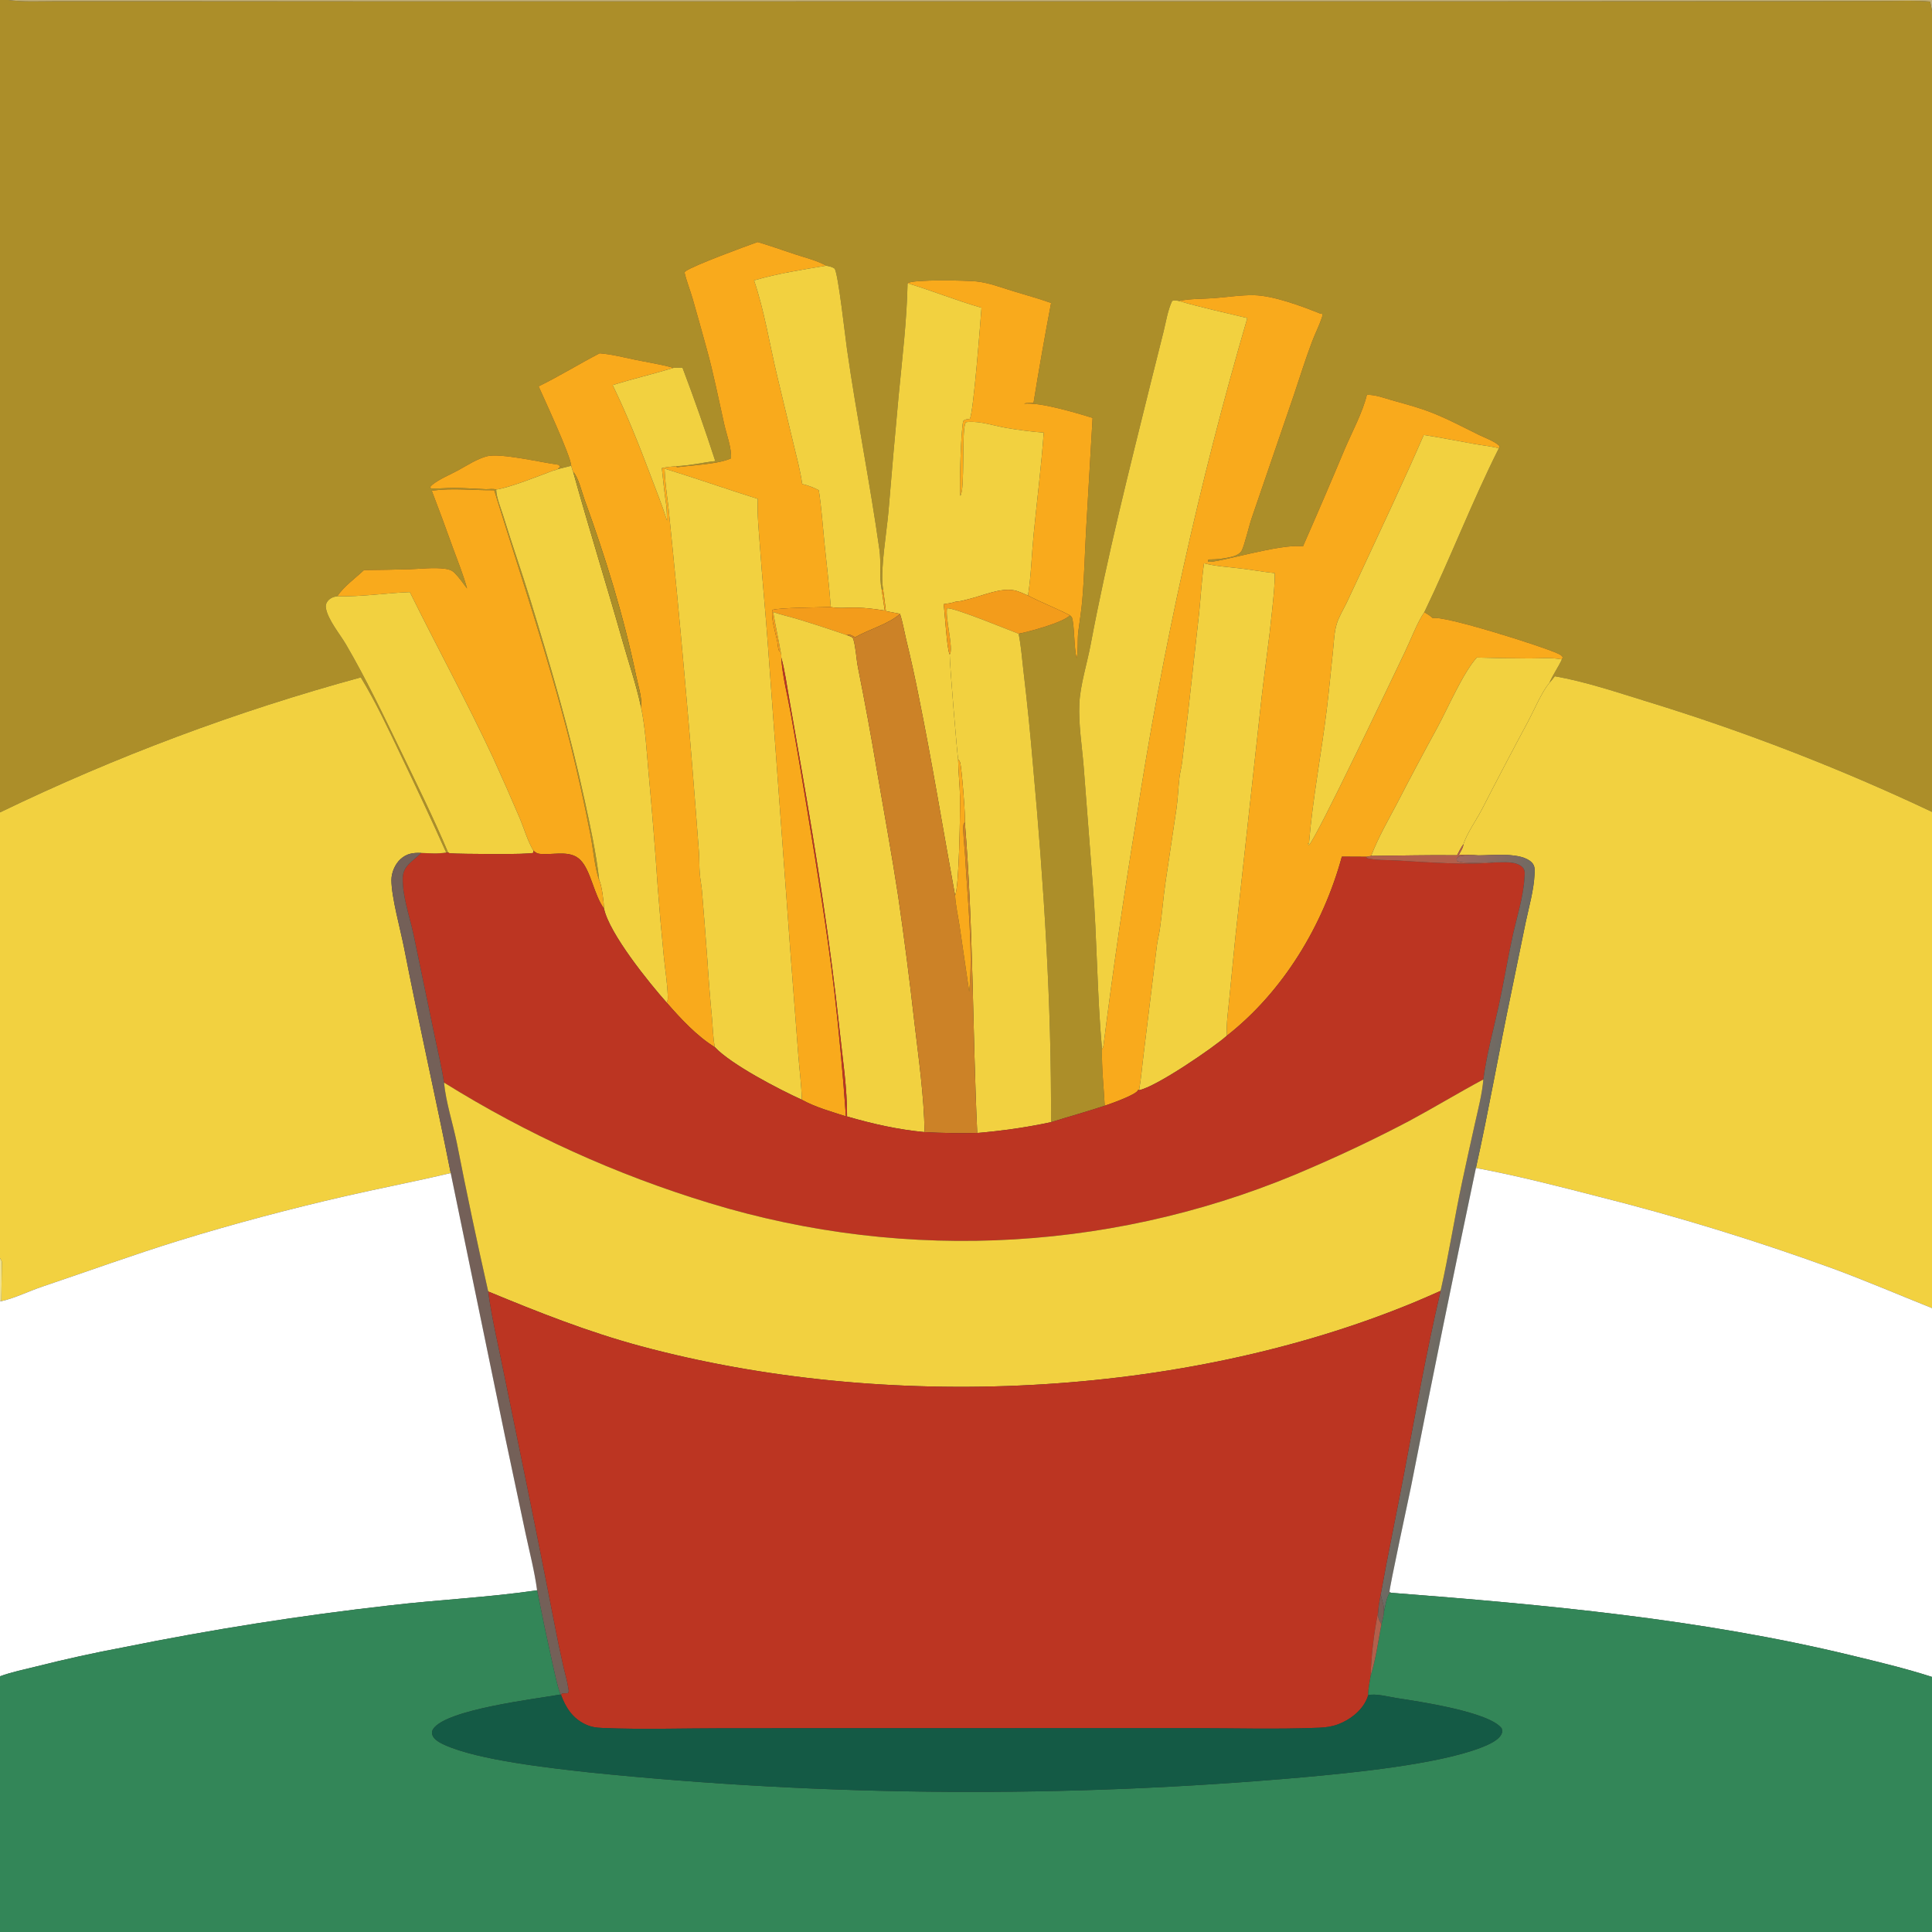
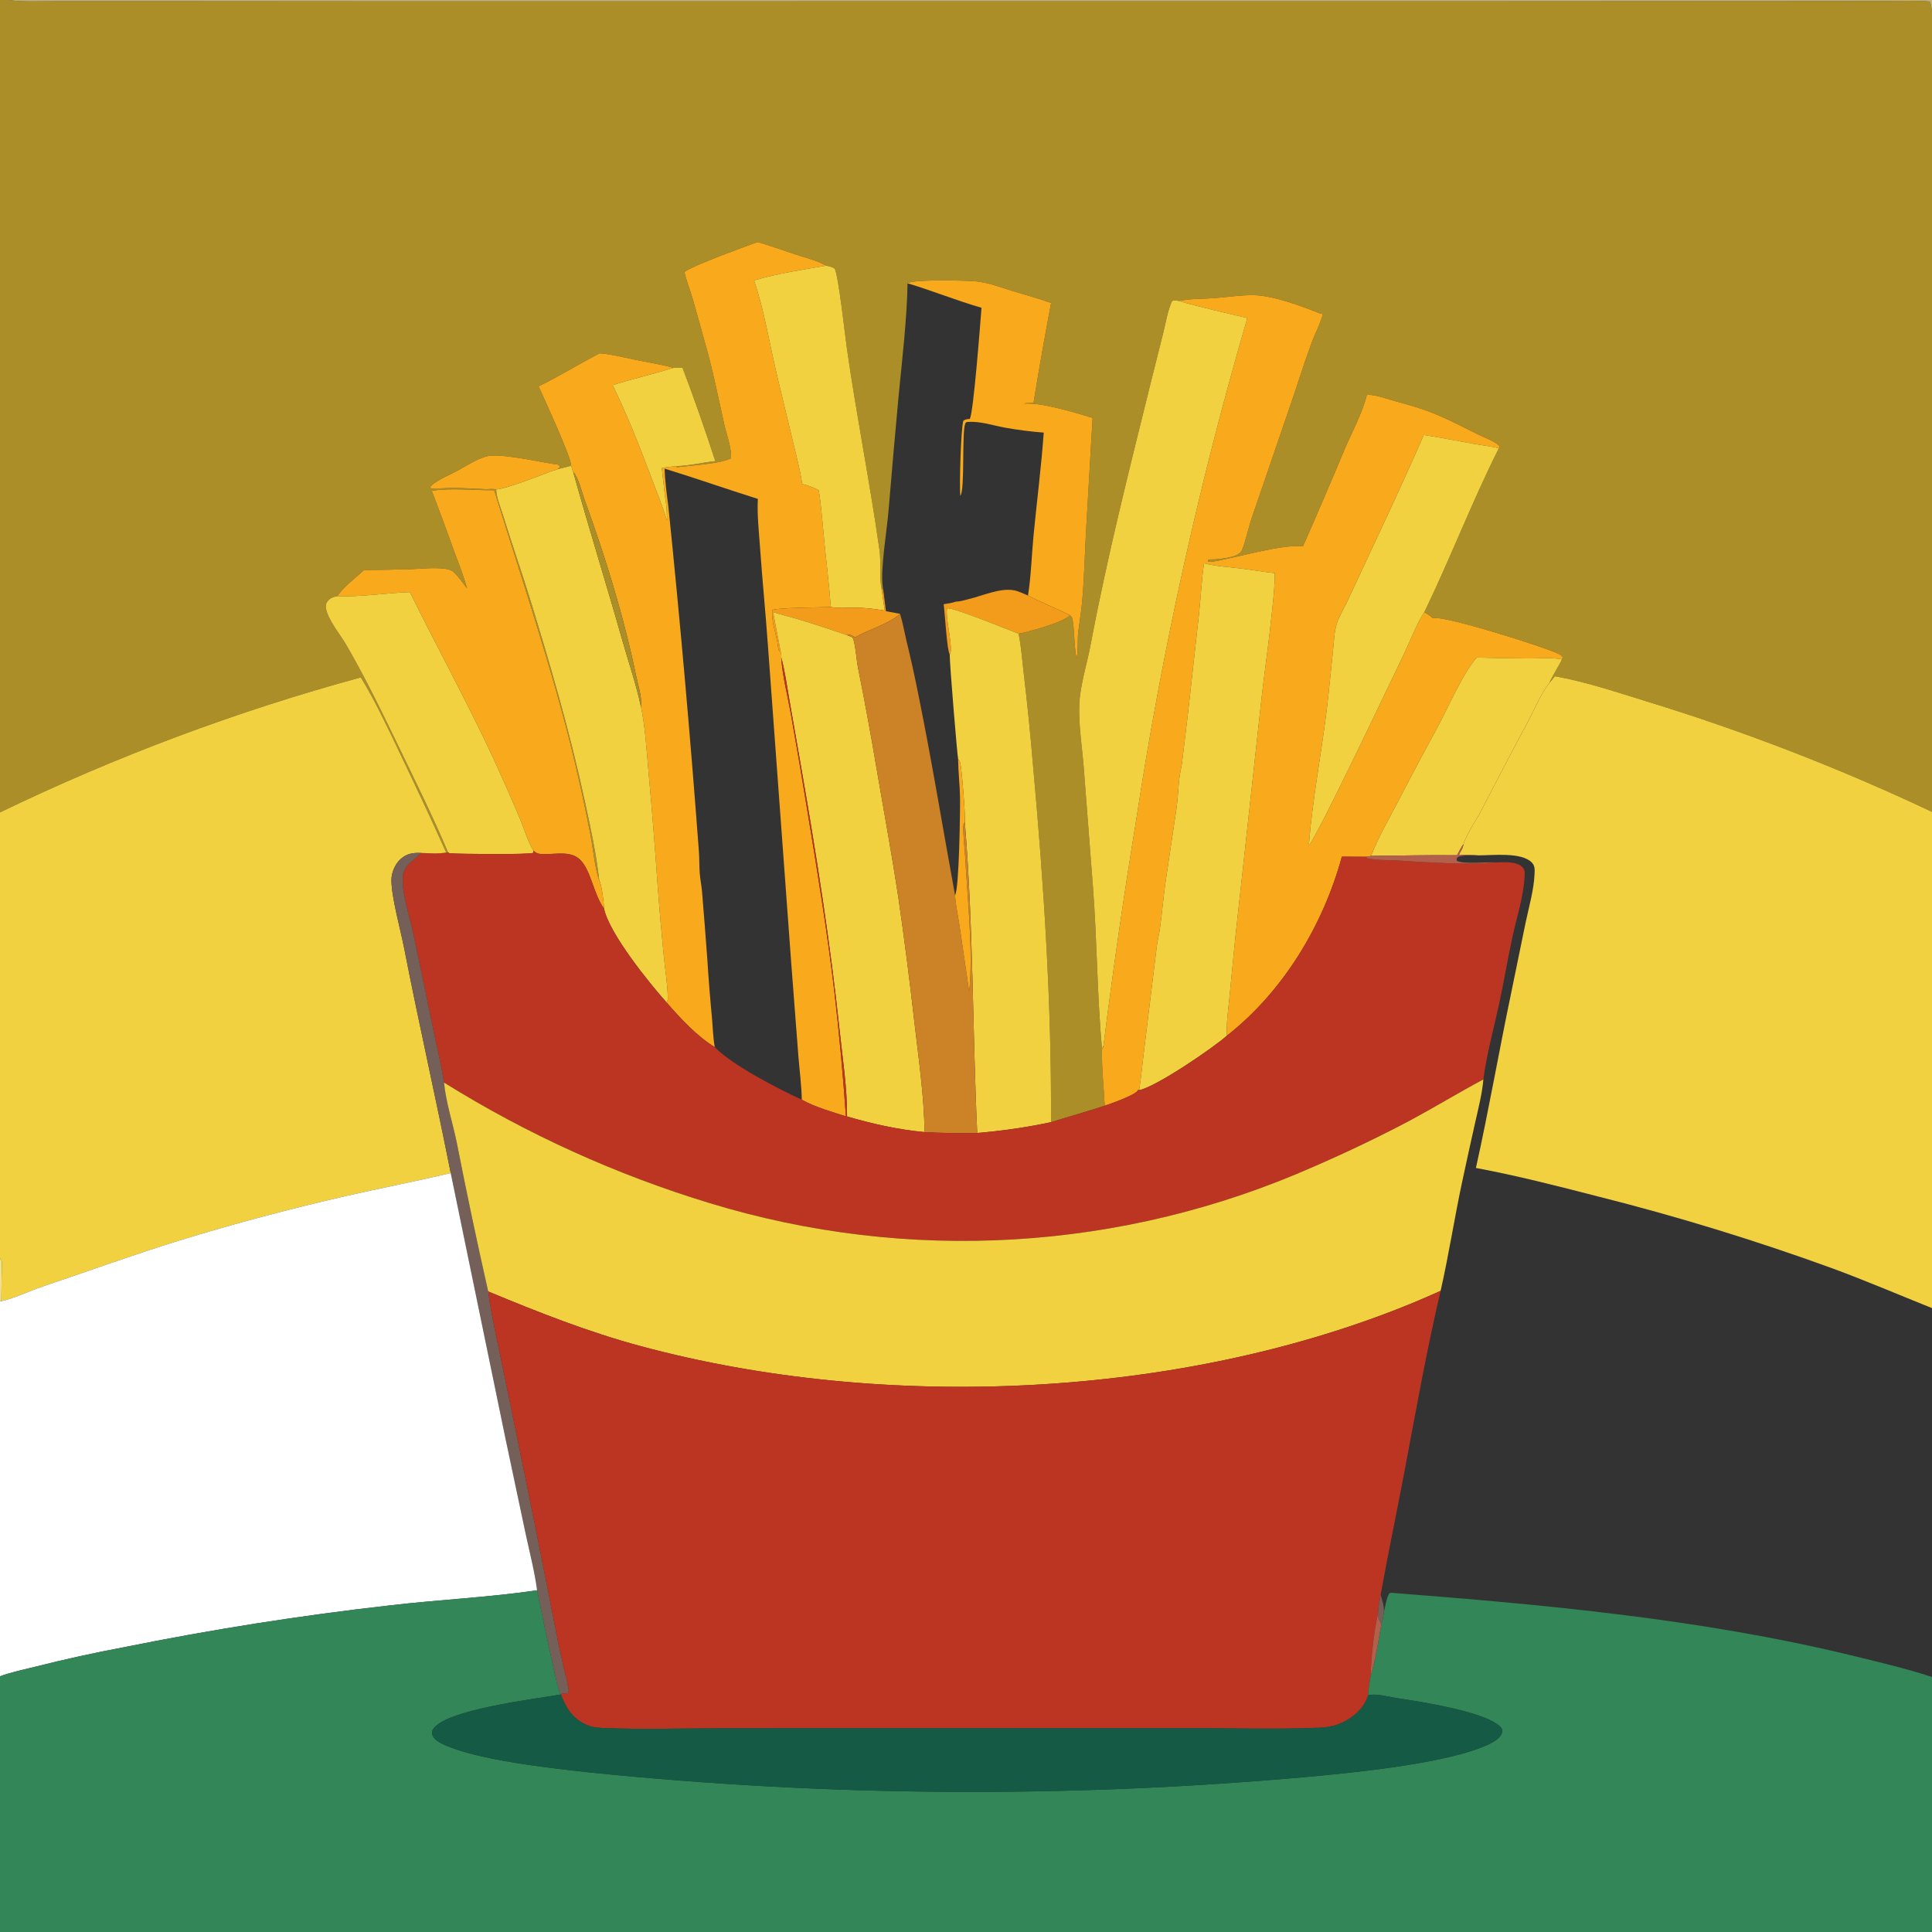
<svg xmlns="http://www.w3.org/2000/svg" width="1024" height="1024">
  <rect width="100%" height="100%" fill="#333333" stroke="none" />
  <path fill="#AC8E29" d="M0 0L4.48 0C12.119 1.077 20.281 0.634 27.998 0.639L66.892 0.614L203.105 0.708L782.183 0.679L951.28 0.586L999.943 0.501C1007.54 0.521 1015.44 0.115 1023 0.826C1023.46 2.49 1023.61 4.135 1024 5.79L1024 430.307C975.181 407.243 924.767 387.718 873.149 371.881C857.368 367.014 840.24 361.24 824.096 358.425C823.187 359.664 822.25 360.798 821.211 361.93C823.043 357.692 825.841 353.716 827.869 349.523C828.054 349.219 828.17 348.648 828.277 348.301C827.638 347.253 826.674 346.871 825.6 346.359C818.022 342.747 764.568 325.82 759.41 327.644C758.059 326.351 756.508 325.443 754.926 324.459C768.78 295.824 780.134 265.995 794.429 237.574C794.798 237.047 794.603 237.413 794.737 236.368C794.56 236.203 794.388 236.033 794.206 235.873C791.761 233.728 786.805 231.941 783.807 230.469C775.416 226.349 766.926 221.801 758.195 218.443C751.376 215.821 744.172 213.959 737.147 211.951C733.164 210.813 728.627 209.101 724.467 209.281C722.227 218.53 716.658 228.884 712.829 237.803C705.569 255.141 698.154 272.415 690.586 289.621C679.119 287.743 644.311 298.823 640.32 297.701L640.259 296.862C641.195 296.439 640.741 296.527 641.737 296.524C644.988 296.518 648.385 296.087 651.566 295.423C653.799 294.957 656.994 294.036 658.152 291.826C659.608 289.048 662.063 278.53 663.458 274.521L685.764 209.417C688.934 199.941 691.932 190.314 695.466 180.97C697.067 176.736 699.188 172.696 700.606 168.389C700.89 167.525 700.989 167.221 700.782 166.358L699.775 166.212C690.191 162.332 674.982 156.668 664.721 156.453C657.595 156.304 650.279 157.531 643.154 158.038C637.175 158.464 630.688 158.25 624.864 159.519C623.471 159.273 622.647 158.98 621.274 159.475C618.919 164.374 617.998 170.593 616.673 175.904L610.025 202.419C598.592 248.593 586.854 294.923 578.056 341.686C576.207 351.511 572.549 363.09 572.076 372.818C571.547 383.682 573.508 395.566 574.375 406.431L579.217 469.117C581.486 498.072 581.449 527.235 584.089 556.132C583.847 565.983 585.01 576.195 585.538 586.055C576.082 589.177 566.545 591.832 557.051 594.781C557.392 531.956 553.26 468.621 547.557 406.093C546.157 389.289 544.462 372.51 542.471 355.766C541.675 349.186 541.233 342.36 539.885 335.885C545.247 334.899 563.571 329.949 567.077 326.14C567.382 326.345 568.051 326.997 568.161 327.333C569.578 331.674 569.137 343.055 570.655 348.937C571.58 344.406 570.956 339.295 571.535 334.629C572.189 329.359 573.097 324.111 573.569 318.82C574.696 306.173 574.945 293.347 575.671 280.66L579.095 221.491C570.503 218.862 551.22 213.028 542.763 213.971C543.97 213.428 546.425 213.627 547.785 213.559C550.649 195.856 553.756 178.193 557.105 160.576C550.632 158.266 543.916 156.435 537.342 154.427C530.852 152.444 524.26 149.862 517.483 149.15C512.508 148.628 483.718 147.936 481.029 150.143C480.638 169.79 478.206 189.887 476.32 209.459C474.396 230.154 472.576 250.859 470.862 271.573C469.963 281.644 466.634 301.769 467.838 310.752C467.916 311.332 467.989 311.909 468.077 312.487L467.335 312.646C465.871 305.651 467.129 298.466 466.123 291.351C461.1 255.822 454.006 220.547 448.921 185.004C447.889 177.788 444.394 145.842 442.404 142.387C441.019 141.394 439.554 141.173 437.925 140.822C432.966 138.042 426.774 136.55 421.383 134.779C414.798 132.616 408.206 130.235 401.561 128.272C394.729 130.708 368.128 140.484 363.569 143.614L362.792 144.305C363.885 149.109 365.764 153.696 367.142 158.417C369.678 167.111 372.041 175.868 374.474 184.591C378.192 197.916 380.828 211.478 383.874 224.963C385.064 230.232 387.827 237.573 387.459 242.897C381.369 245.965 366.143 246.631 358.743 247.657L358.551 247.056C365.3 246.857 372.364 245.146 379.115 244.382C373.72 227.748 367.926 211.245 361.739 194.889C360.171 194.819 358.537 194.944 356.964 194.982C350.543 193.171 343.797 192.127 337.252 190.799C330.845 189.498 324.352 187.753 317.82 187.258C306.952 192.877 296.444 199.412 285.47 204.779C288.539 211.646 302.427 241.523 302.759 246.852L295.678 248.644C295.765 248.519 295.842 248.387 295.938 248.269C296.456 247.626 296.984 247.507 297.626 247.065C297.681 247.027 297.701 246.955 297.739 246.901L296.838 247.324L296.076 246.336C287.43 245.227 265.247 239.971 258.096 241.828C252.822 243.198 247.7 246.603 242.935 249.211C238.659 251.551 232.65 253.968 228.95 257.075C228.389 257.547 228.316 257.713 227.952 258.244L228.353 258.801L229.076 258.911C232.974 259.016 236.833 258.604 240.733 258.618C246.304 258.638 251.86 259.069 257.425 259.279C259.129 259.343 261.433 258.876 262.976 259.462C263.115 263.939 265.507 269.429 266.851 273.806C271.319 288.357 276.379 302.716 280.857 317.26C291.755 352.658 302.035 387.965 309.874 424.177C312.905 438.178 316.045 452.416 317.619 466.668C315.252 460.177 314.333 449.437 312.935 442.328C309.787 426.102 306.212 409.961 302.213 393.923C290.758 348.684 275.7 304.386 261.94 259.819C250.66 259.939 240.156 258.541 228.829 260.061C232.651 270.029 236.359 280.041 239.95 290.094C242.584 297.297 245.524 304.523 247.555 311.918C245.472 309.184 243.391 306.08 240.947 303.667C239.432 302.171 237.91 301.737 235.826 301.457C229.941 300.667 223.271 301.496 217.307 301.7C209.181 301.926 201.053 302.074 192.924 302.145C188.539 306.298 182.016 310.998 178.809 316.005C176.792 316.254 174.884 317.017 173.608 318.68C172.808 319.722 172.505 320.982 172.73 322.276C173.819 328.562 180.15 336.043 183.376 341.567C193.983 359.731 203.103 378.803 212.267 397.721C220.963 415.673 229.734 433.476 237.518 451.854L236.503 451.873C228.701 434.387 220.543 417.15 212.282 399.881C205.683 386.086 199.207 372.09 191.236 359.017C125.43 376.957 61.415 400.914 1.13687e-13 430.584L0 0Z" />
  <path fill="#C4B074" d="M4.48 0L1024 0L1024 5.79C1023.61 4.135 1023.46 2.49 1023 0.826C1015.44 0.115 1007.54 0.521 999.943 0.501L951.28 0.586L782.183 0.679L203.105 0.708L66.892 0.614L27.998 0.639C20.281 0.634 12.119 1.077 4.48 0Z" />
  <path fill="#F9AA1C" d="M437.925 140.822C425.338 142.89 411.912 145.017 399.661 148.613C405.149 164.769 407.882 182.409 411.85 199.007L420.611 235.457C422.238 242.36 424.237 249.494 425.163 256.524C428.229 257.255 431.192 258.365 433.983 259.828C435.416 269.077 436.043 278.553 436.981 287.868C438.115 299.135 439.512 310.432 440.328 321.725C435.133 321.959 413.074 322 409.284 323.286C408.85 329.173 410.881 334.572 412.001 340.19C412.364 342.012 412.186 343.586 413.075 345.279L413.747 345.418C414.023 346.6 414.194 347.18 414.079 348.405C414.63 358.107 417.377 368.469 419.094 378.069C422.214 395.481 425.185 412.919 428.007 430.381C433.19 461.811 438.374 493.487 442.162 525.117C444.74 547.251 446.799 569.443 448.338 591.673C440.739 589.241 431.948 586.774 424.98 582.875C424.813 575.152 423.739 567.221 423.137 559.509L419.333 509.951L406.978 341.587C405.738 324.313 404.013 307.084 402.804 289.792C402.217 281.395 401.239 272.838 401.675 264.423C385.141 259.232 368.786 253.453 352.226 248.37C352.467 254.913 353.332 261.522 354.199 268.009C360.473 329.07 365.887 390.217 370.442 451.43C370.712 455.235 370.586 459.073 370.88 462.876C371.117 465.945 371.772 469.037 372.051 472.134C373.076 484.396 374.035 496.663 374.929 508.935C375.573 519.213 376.39 529.479 377.379 539.729C377.82 544.76 377.912 550.045 378.866 555.002C369.447 549.291 360.553 539.673 353.364 531.402C354.059 530.144 353.986 529.128 353.93 527.738C353.652 520.827 352.524 513.748 351.828 506.855C350.603 494.615 349.529 482.36 348.606 470.093C347.206 449.624 345.566 429.171 343.686 408.74C342.651 397.373 342.089 385.833 339.727 374.647C339.81 374.107 339.858 373.884 339.874 373.291C339.995 368.654 338.112 362.825 337.16 358.239C330.5 326.172 320.862 295.24 309.696 264.497C308.398 260.926 306.452 252.751 303.827 250.213C303.352 249.2 303.094 247.93 302.759 246.852C302.427 241.523 288.539 211.646 285.47 204.779C296.444 199.412 306.952 192.877 317.82 187.258C324.352 187.753 330.845 189.498 337.252 190.799C343.797 192.127 350.543 193.171 356.964 194.982C346.275 198.211 335.393 200.79 324.703 204.086C332.266 219.626 338.599 235.558 344.698 251.722C347.72 259.732 350.938 267.739 353.537 275.895C353.429 273.274 353.467 270.521 353.152 267.923C352.157 261.35 351.513 254.716 350.777 248.109C353.321 247.503 355.953 247.327 358.551 247.056L358.743 247.657C366.143 246.631 381.369 245.965 387.459 242.897C387.827 237.573 385.064 230.232 383.874 224.963C380.828 211.478 378.192 197.916 374.474 184.591C372.041 175.868 369.678 167.111 367.142 158.417C365.764 153.696 363.885 149.109 362.792 144.305L363.569 143.614C368.128 140.484 394.729 130.708 401.561 128.272C408.206 130.235 414.798 132.616 421.383 134.779C426.774 136.55 432.966 138.042 437.925 140.822Z" />
  <path fill="#F2D140" d="M399.661 148.613C411.912 145.017 425.338 142.89 437.925 140.822C439.554 141.173 441.019 141.394 442.404 142.387C444.394 145.842 447.889 177.788 448.921 185.004C454.006 220.547 461.1 255.822 466.123 291.351C467.129 298.466 465.871 305.651 467.335 312.646C467.812 316.312 468.453 319.955 468.93 323.617C463.904 322.791 458.921 322.163 453.823 322.046C449.682 321.952 444.319 322.601 440.328 321.725C439.512 310.432 438.115 299.135 436.981 287.868C436.043 278.553 435.416 269.077 433.983 259.828C431.192 258.365 428.229 257.255 425.163 256.524C424.237 249.494 422.238 242.36 420.611 235.457L411.85 199.007C407.882 182.409 405.149 164.769 399.661 148.613Z" />
  <path fill="#F9AA1C" d="M481.029 150.143C483.718 147.936 512.508 148.628 517.483 149.15C524.26 149.862 530.852 152.444 537.342 154.427C543.916 156.435 550.632 158.266 557.105 160.576C553.756 178.193 550.649 195.856 547.785 213.559C546.425 213.627 543.97 213.428 542.763 213.971C551.22 213.028 570.503 218.862 579.095 221.491L575.671 280.66C574.945 293.347 574.696 306.173 573.569 318.82C573.097 324.111 572.189 329.359 571.535 334.629C570.956 339.295 571.58 344.406 570.655 348.937C569.137 343.055 569.578 331.674 568.161 327.333C568.051 326.997 567.382 326.345 567.077 326.14C559.808 322.336 552.103 319.443 544.86 315.651C546.541 305.077 546.79 294.096 547.834 283.427C549.601 265.389 551.898 247.369 553.202 229.29C546.638 228.798 539.453 227.871 532.981 226.727C526.895 225.65 519.339 223.108 513.181 223.651C512.426 223.718 511.982 223.576 511.639 224.4C509.617 229.262 511.582 259.72 508.977 262.801C508.439 257.417 509.295 227.709 510.548 223.125C511.517 222.155 512.692 222.187 513.982 222.036C515.92 219.783 519.708 169.593 520.217 163.111C506.967 159.326 494.202 154.095 481.029 150.143Z" />
-   <path fill="#F2D140" d="M481.029 150.143C494.202 154.095 506.967 159.326 520.217 163.111C519.708 169.593 515.92 219.783 513.982 222.036C512.692 222.187 511.517 222.155 510.548 223.125C509.295 227.709 508.439 257.417 508.977 262.801C511.582 259.72 509.617 229.262 511.639 224.4C511.982 223.576 512.426 223.718 513.181 223.651C519.339 223.108 526.895 225.65 532.981 226.727C539.453 227.871 546.638 228.798 553.202 229.29C551.898 247.369 549.601 265.389 547.834 283.427C546.79 294.096 546.541 305.077 544.86 315.651C542.525 314.673 539.917 313.329 537.43 312.871C530.001 311.504 520.879 315.755 513.646 317.48C511.517 317.988 508.896 318.89 506.734 318.848C504.605 319.624 502.392 319.882 500.162 320.228C500.804 324.758 501.896 344.676 503.372 346.871C503.247 351.218 507.509 401.865 507.827 402.336C507.881 409.036 508.702 415.709 508.83 422.412C508.964 429.356 508.392 470.993 506.203 474.509C499.758 439.389 494.068 404.171 486.955 369.168C484.931 358.903 482.675 348.687 480.187 338.525C479.163 334.178 478.401 329.583 477.041 325.341L469.566 323.932C469.003 320.126 468.671 316.295 468.077 312.487C467.989 311.909 467.916 311.332 467.838 310.752C466.634 301.769 469.963 281.644 470.862 271.573C472.576 250.859 474.396 230.154 476.32 209.459C478.206 189.887 480.638 169.79 481.029 150.143Z" />
  <path fill="#F9AA1C" d="M624.864 159.519C630.688 158.25 637.175 158.464 643.154 158.038C650.279 157.531 657.595 156.304 664.721 156.453C674.982 156.668 690.191 162.332 699.775 166.212L700.782 166.358C700.989 167.221 700.89 167.525 700.606 168.389C699.188 172.696 697.067 176.736 695.466 180.97C691.932 190.314 688.934 199.941 685.764 209.417L663.458 274.521C662.063 278.53 659.608 289.048 658.152 291.826C656.994 294.036 653.799 294.957 651.566 295.423C648.385 296.087 644.988 296.518 641.737 296.524C640.741 296.527 641.195 296.439 640.259 296.862L640.32 297.701C644.311 298.823 679.119 287.743 690.586 289.621C698.154 272.415 705.569 255.141 712.829 237.803C716.658 228.884 722.227 218.53 724.467 209.281C728.627 209.101 733.164 210.813 737.147 211.951C744.172 213.959 751.376 215.821 758.195 218.443C766.926 221.801 775.416 226.349 783.807 230.469C786.805 231.941 791.761 233.728 794.206 235.873C794.388 236.033 794.56 236.203 794.737 236.368C794.603 237.413 794.798 237.047 794.429 237.574C790.066 236.501 785.305 236.004 780.865 235.198C772.127 233.611 763.395 231.883 754.619 230.528C744.094 254.872 732.65 278.904 721.486 302.964C718.943 308.477 716.368 313.975 713.762 319.458C712.002 323.084 709.679 326.809 708.492 330.655C707.104 335.153 706.998 340.545 706.49 345.237C705.384 355.444 704.467 365.675 703.225 375.866C700.329 399.625 695.713 423.277 693.783 447.133L693.151 446.779L693.707 448.008C698.035 443.877 738.567 358.087 744.592 345.637C747.505 339.618 751.308 329.551 754.926 324.459C756.508 325.443 758.059 326.351 759.41 327.644C764.568 325.82 818.022 342.747 825.6 346.359C826.674 346.871 827.638 347.253 828.277 348.301C828.17 348.648 828.054 349.219 827.869 349.523C822.679 348.363 816.018 349.028 810.66 348.988C801.352 348.955 792.044 348.796 782.739 348.514C775.499 356.472 767.518 375.024 761.938 385.418C754.614 398.795 747.458 412.264 740.47 425.821C735.66 434.931 730.422 444.013 726.733 453.653L724.367 454.11L711.208 454.048C701.335 490.356 680.139 525.508 650.287 548.931C649.88 542.6 650.941 535.847 651.537 529.536L654.74 496.972L668.717 369.342C670.457 354.231 672.686 339.194 674.195 324.056C674.863 317.359 675.745 310.508 675.63 303.769C669.693 303.125 663.805 302.072 657.878 301.338C651.381 300.534 644.479 300.187 638.151 298.553C636.907 307.33 636.441 316.33 635.529 325.161L629.657 378.049L626.497 404.354C626.156 407.014 625.425 409.606 625.113 412.287C624.484 417.694 624.326 423.192 623.551 428.576L617.672 468.101C616.523 476.236 615.895 484.451 614.732 492.582C614.336 495.347 613.583 498.047 613.217 500.818L606.171 558.52C605.343 564.885 604.863 571.529 603.742 577.823L603.304 577.556C603.239 577.7 603.193 577.856 603.108 577.99C601.538 580.465 588.884 584.949 585.538 586.055C585.01 576.195 583.847 565.983 584.089 556.132C584.547 555.412 584.783 554.849 584.89 553.997C589.905 514.151 595.667 474.403 602.172 434.774C615.895 344.832 635.587 255.902 661.119 168.575C649.047 165.645 636.775 163.03 624.864 159.519Z" />
-   <path fill="#F2D140" d="M584.089 556.132C581.449 527.235 581.486 498.072 579.217 469.117L574.375 406.431C573.508 395.566 571.547 383.682 572.076 372.818C572.549 363.09 576.207 351.511 578.056 341.686C586.854 294.923 598.592 248.593 610.025 202.419L616.673 175.904C617.998 170.593 618.919 164.374 621.274 159.475C622.647 158.98 623.471 159.273 624.864 159.519C636.775 163.03 649.047 165.645 661.119 168.575C635.587 255.902 615.895 344.832 602.172 434.774C595.667 474.403 589.905 514.151 584.89 553.997C584.783 554.849 584.547 555.412 584.089 556.132Z" />
+   <path fill="#F2D140" d="M584.089 556.132C581.449 527.235 581.486 498.072 579.217 469.117L574.375 406.431C573.508 395.566 571.547 383.682 572.076 372.818C572.549 363.09 576.207 351.511 578.056 341.686C586.854 294.923 598.592 248.593 610.025 202.419L616.673 175.904C617.998 170.593 618.919 164.374 621.274 159.475C622.647 158.98 623.471 159.273 624.864 159.519C636.775 163.03 649.047 165.645 661.119 168.575C635.587 255.902 615.895 344.832 602.172 434.774C595.667 474.403 589.905 514.151 584.89 553.997Z" />
  <path fill="#F2D140" d="M356.964 194.982C358.537 194.944 360.171 194.819 361.739 194.889C367.926 211.245 373.72 227.748 379.115 244.382C372.364 245.146 365.3 246.857 358.551 247.056C355.953 247.327 353.321 247.503 350.777 248.109C351.513 254.716 352.157 261.35 353.152 267.923C353.467 270.521 353.429 273.274 353.537 275.895C350.938 267.739 347.72 259.732 344.698 251.722C338.599 235.558 332.266 219.626 324.703 204.086C335.393 200.79 346.275 198.211 356.964 194.982Z" />
  <path fill="#F2D140" d="M754.619 230.528C763.395 231.883 772.127 233.611 780.865 235.198C785.305 236.004 790.066 236.501 794.429 237.574C780.134 265.995 768.78 295.824 754.926 324.459C751.308 329.551 747.505 339.618 744.592 345.637C738.567 358.087 698.035 443.877 693.707 448.008L693.151 446.779L693.783 447.133C695.713 423.277 700.329 399.625 703.225 375.866C704.467 365.675 705.384 355.444 706.49 345.237C706.998 340.545 707.104 335.153 708.492 330.655C709.679 326.809 712.002 323.084 713.762 319.458C716.368 313.975 718.943 308.477 721.486 302.964C732.65 278.904 744.094 254.872 754.619 230.528Z" />
  <path fill="#F9AA1C" d="M229.076 258.911L228.353 258.801L227.952 258.244C228.316 257.713 228.389 257.547 228.95 257.075C232.65 253.968 238.659 251.551 242.935 249.211C247.7 246.603 252.822 243.198 258.096 241.828C265.247 239.971 287.43 245.227 296.076 246.336L296.838 247.324L297.739 246.901C297.701 246.955 297.681 247.027 297.626 247.065C296.984 247.507 296.456 247.626 295.938 248.269C295.842 248.387 295.765 248.519 295.678 248.644C294.829 248.978 294.133 249.273 293.223 249.402C285.88 252.163 270.054 258.512 262.976 259.462C261.433 258.876 259.129 259.343 257.425 259.279C251.86 259.069 246.304 258.638 240.733 258.618C236.833 258.604 232.974 259.016 229.076 258.911Z" />
  <path fill="#F2D140" d="M295.678 248.644L302.759 246.852C303.094 247.93 303.352 249.2 303.827 250.213C312.149 280.075 321.418 309.713 329.898 339.547C333.222 351.243 337.188 362.742 339.727 374.647C342.089 385.833 342.651 397.373 343.686 408.74C345.566 429.171 347.206 449.624 348.606 470.093C349.529 482.36 350.603 494.615 351.828 506.855C352.524 513.748 353.652 520.827 353.93 527.738C353.986 529.128 354.059 530.144 353.364 531.402C344.042 520.96 322.884 494.745 320.141 481.572C320.11 478.771 318.954 468.833 317.619 466.668C316.045 452.416 312.905 438.178 309.874 424.177C302.035 387.965 291.755 352.658 280.857 317.26C276.379 302.716 271.319 288.357 266.851 273.806C265.507 269.429 263.115 263.939 262.976 259.462C270.054 258.512 285.88 252.163 293.223 249.402C294.133 249.273 294.829 248.978 295.678 248.644Z" />
-   <path fill="#F2D140" d="M354.199 268.009C353.332 261.522 352.467 254.913 352.226 248.37C368.786 253.453 385.141 259.232 401.675 264.423C401.239 272.838 402.217 281.395 402.804 289.792C404.013 307.084 405.738 324.313 406.978 341.587L419.333 509.951L423.137 559.509C423.739 567.221 424.813 575.152 424.98 582.875C413.012 577.449 387.527 564.239 378.866 555.002C377.912 550.045 377.82 544.76 377.379 539.729C376.39 529.479 375.573 519.213 374.929 508.935C374.035 496.663 373.076 484.396 372.051 472.134C371.772 469.037 371.117 465.945 370.88 462.876C370.586 459.073 370.712 455.235 370.442 451.43C365.887 390.217 360.473 329.07 354.199 268.009Z" />
  <path fill="#AC8E29" d="M303.827 250.213C306.452 252.751 308.398 260.926 309.696 264.497C320.862 295.24 330.5 326.172 337.16 358.239C338.112 362.825 339.995 368.654 339.874 373.291C339.858 373.884 339.81 374.107 339.727 374.647C337.188 362.742 333.222 351.243 329.898 339.547C321.418 309.713 312.149 280.075 303.827 250.213Z" />
  <path fill="#F9AA1C" d="M178.809 316.005C182.016 310.998 188.539 306.298 192.924 302.145C201.053 302.074 209.181 301.926 217.307 301.7C223.271 301.496 229.941 300.667 235.826 301.457C237.91 301.737 239.432 302.171 240.947 303.667C243.391 306.08 245.472 309.184 247.555 311.918C245.524 304.523 242.584 297.297 239.95 290.094C236.359 280.041 232.651 270.029 228.829 260.061C240.156 258.541 250.66 259.939 261.94 259.819C275.7 304.386 290.758 348.684 302.213 393.923C306.212 409.961 309.787 426.102 312.935 442.328C314.333 449.437 315.252 460.177 317.619 466.668C318.954 468.833 320.11 478.771 320.141 481.572C314.767 474.306 313.262 461.604 307.671 455.871C302.73 450.805 294.915 452.819 288.644 452.671C285.997 452.609 284.557 452.737 282.641 450.746C279.629 445.685 277.842 439.325 275.567 433.86C270.917 422.96 266.133 412.117 261.214 401.335C247.378 371.705 231.69 343.114 217.231 313.82C204.533 314.293 191.459 316.406 178.809 316.005Z" />
  <path fill="#F2D140" d="M675.63 303.769C675.745 310.508 674.863 317.359 674.195 324.056C672.686 339.194 670.457 354.231 668.717 369.342L654.74 496.972L651.537 529.536C650.941 535.847 649.88 542.6 650.287 548.931C643.22 555.257 612.809 576.066 603.742 577.823C604.863 571.529 605.343 564.885 606.171 558.52L613.217 500.818C613.583 498.047 614.336 495.347 614.732 492.582C615.895 484.451 616.523 476.236 617.672 468.101L623.551 428.576C624.326 423.192 624.484 417.694 625.113 412.287C625.425 409.606 626.156 407.014 626.497 404.354L629.657 378.049L635.529 325.161C636.441 316.33 636.907 307.33 638.151 298.553C644.479 300.187 651.381 300.534 657.878 301.338C663.805 302.072 669.693 303.125 675.63 303.769Z" />
  <path fill="#F39C1B" d="M467.335 312.646L468.077 312.487C468.671 316.295 469.003 320.126 469.566 323.932L477.041 325.341C471.303 330.689 460.309 333.671 453.237 337.769C452.023 337.157 450.722 336.109 449.317 336.485C449.198 336.517 449.103 336.608 448.996 336.669C440.459 333.705 431.868 330.901 423.226 328.26C418.778 326.917 414.175 325.899 409.789 324.387C410.96 331.43 412.539 338.388 413.747 345.418L413.075 345.279C412.186 343.586 412.364 342.012 412.001 340.19C410.881 334.572 408.85 329.173 409.284 323.286C413.074 322 435.133 321.959 440.328 321.725C444.319 322.601 449.682 321.952 453.823 322.046C458.921 322.163 463.904 322.791 468.93 323.617C468.453 319.955 467.812 316.312 467.335 312.646Z" />
  <path fill="#F39C1B" d="M506.734 318.848C508.896 318.89 511.517 317.988 513.646 317.48C520.879 315.755 530.001 311.504 537.43 312.871C539.917 313.329 542.525 314.673 544.86 315.651C552.103 319.443 559.808 322.336 567.077 326.14C563.571 329.949 545.247 334.899 539.885 335.885C535.358 334.192 505.255 321.77 501.965 322.435C500.877 327.253 505.607 344.234 503.372 346.871C501.896 344.676 500.804 324.758 500.162 320.228C502.392 319.882 504.605 319.624 506.734 318.848Z" />
  <path fill="#F2D140" d="M237.518 451.854C229.734 433.476 220.963 415.673 212.267 397.721C203.103 378.803 193.983 359.731 183.376 341.567C180.15 336.043 173.819 328.562 172.73 322.276C172.505 320.982 172.808 319.722 173.608 318.68C174.884 317.017 176.792 316.254 178.809 316.005C191.459 316.406 204.533 314.293 217.231 313.82C231.69 343.114 247.378 371.705 261.214 401.335C266.133 412.117 270.917 422.96 275.567 433.86C277.842 439.325 279.629 445.685 282.641 450.746L282.745 451.958C281.333 453.093 243.024 452.616 239.007 452.299C238.089 452.227 238.393 452.271 237.518 451.854Z" />
  <path fill="#F2D140" d="M503.372 346.871C505.607 344.234 500.877 327.253 501.965 322.435C505.255 321.77 535.358 334.192 539.885 335.885C541.233 342.36 541.675 349.186 542.471 355.766C544.462 372.51 546.157 389.289 547.557 406.093C553.26 468.621 557.392 531.956 557.051 594.781C544.034 597.546 531.214 599.383 517.959 600.5C515.391 545.557 515.926 490.589 511.384 435.719C511.395 435.673 511.413 435.628 511.419 435.58C511.76 432.658 509.709 406.842 508.939 404.291C508.69 403.465 508.342 403.015 507.827 402.336C507.509 401.865 503.247 351.218 503.372 346.871Z" />
  <path fill="#F2D140" d="M409.789 324.387C414.175 325.899 418.778 326.917 423.226 328.26C431.868 330.901 440.459 333.705 448.996 336.669C450.162 337.165 451.926 337.458 452.312 338.799C453.654 343.461 453.815 349.094 454.775 353.947C458.399 372.041 461.734 390.191 464.781 408.391C468.573 430.555 472.663 452.737 476.042 474.962C479.281 497.314 482.164 519.716 484.688 542.159C486.908 561.236 489.752 580.843 490.048 600.041C475.898 598.713 462.585 595.704 448.957 591.751C449.072 576.807 446.62 561.24 445.047 546.372C440.121 499.814 432.721 453.168 424.722 407.047L418.313 370.427C417.024 363.122 416.034 355.553 414.079 348.405C414.194 347.18 414.023 346.6 413.747 345.418C412.539 338.388 410.96 331.43 409.789 324.387Z" />
  <path fill="#CC8227" d="M477.041 325.341C478.401 329.583 479.163 334.178 480.187 338.525C482.675 348.687 484.931 358.903 486.955 369.168C494.068 404.171 499.758 439.389 506.203 474.509C506.499 479.804 507.804 485.473 508.585 490.747L513.7 525.655C515.928 504.329 512.672 475.298 511.524 453.488C511.36 450.385 510.11 439.381 510.67 437.004C510.783 436.527 511.146 436.147 511.384 435.719C515.926 490.589 515.391 545.557 517.959 600.5C508.653 600.714 499.342 600.561 490.048 600.041C489.752 580.843 486.908 561.236 484.688 542.159C482.164 519.716 479.281 497.314 476.042 474.962C472.663 452.737 468.573 430.555 464.781 408.391C461.734 390.191 458.399 372.041 454.775 353.947C453.815 349.094 453.654 343.461 452.312 338.799C451.926 337.458 450.162 337.165 448.996 336.669C449.103 336.608 449.198 336.517 449.317 336.485C450.722 336.109 452.023 337.157 453.237 337.769C460.309 333.671 471.303 330.689 477.041 325.341Z" />
  <path fill="#BC3522" d="M448.338 591.673C446.799 569.443 444.74 547.251 442.162 525.117C438.374 493.487 433.19 461.811 428.007 430.381C425.185 412.919 422.214 395.481 419.094 378.069C417.377 368.469 414.63 358.107 414.079 348.405C416.034 355.553 417.024 363.122 418.313 370.427L424.722 407.047C432.721 453.168 440.121 499.814 445.047 546.372C446.62 561.24 449.072 576.807 448.957 591.751C462.585 595.704 475.898 598.713 490.048 600.041C499.342 600.561 508.653 600.714 517.959 600.5C531.214 599.383 544.034 597.546 557.051 594.781C566.545 591.832 576.082 589.177 585.538 586.055C588.884 584.949 601.538 580.465 603.108 577.99C603.193 577.856 603.239 577.7 603.304 577.556L603.742 577.823C612.809 576.066 643.22 555.257 650.287 548.931C680.139 525.508 701.335 490.356 711.208 454.048L724.367 454.11L724.24 454.767C728.958 456.089 735.092 455.753 740.023 456.047C755.543 456.973 777.486 458.642 792.667 457.103C796.905 457.084 803.583 456.315 806.896 459.603C808.441 461.135 808.141 462.849 808.04 464.815C807.509 475.134 803.978 485.892 801.755 496.003C799.09 508.127 797.117 520.392 794.478 532.521C791.629 545.619 787.928 558.811 786.216 572.112C773.038 579.168 760.239 586.955 747.058 594.041C730.357 602.836 713.325 610.99 695.999 618.483C595.089 663.1 481.488 669.896 375.978 637.628C326.506 622.586 279.221 601.121 235.332 573.782C234.021 565.199 231.888 556.592 230.149 548.077L219.182 495.347C217.177 485.891 213.204 474.947 213.457 465.282C213.623 458.946 218.688 456.589 222.571 452.666C222.765 452.47 222.954 452.271 223.145 452.074C227.501 452.229 232.21 452.608 236.503 451.873L237.518 451.854C238.393 452.271 238.089 452.227 239.007 452.299C243.024 452.616 281.333 453.093 282.745 451.958L282.641 450.746C284.557 452.737 285.997 452.609 288.644 452.671C294.915 452.819 302.73 450.805 307.671 455.871C313.262 461.604 314.767 474.306 320.141 481.572C322.884 494.745 344.042 520.96 353.364 531.402C360.553 539.673 369.447 549.291 378.866 555.002C387.527 564.239 413.012 577.449 424.98 582.875C431.948 586.774 440.739 589.241 448.338 591.673Z" />
  <path fill="#F2D140" d="M782.739 348.514C792.044 348.796 801.352 348.955 810.66 348.988C816.018 349.028 822.679 348.363 827.869 349.523C825.841 353.716 823.043 357.692 821.211 361.93C817.214 366.705 813.306 375.978 810.239 381.765C801.786 397.499 793.483 413.312 785.331 429.204C782.665 434.277 777.229 442.209 775.669 447.413C774.3 449.209 773.331 451.312 772.28 453.305C757.086 453.089 741.924 453.536 726.733 453.653C730.422 444.013 735.66 434.931 740.47 425.821C747.458 412.264 754.614 398.795 761.938 385.418C767.518 375.024 775.499 356.472 782.739 348.514Z" />
  <path fill="#F2D140" d="M775.669 447.413C777.229 442.209 782.665 434.277 785.331 429.204C793.483 413.312 801.786 397.499 810.239 381.765C813.306 375.978 817.214 366.705 821.211 361.93C822.25 360.798 823.187 359.664 824.096 358.425C840.24 361.24 857.368 367.014 873.149 371.881C924.767 387.718 975.181 407.243 1024 430.307L1024 693.318C1006.4 686.286 989.037 678.823 971.242 672.267C930.463 657.436 888.951 644.704 846.869 634.12C825.461 628.603 804.011 623.096 782.267 619.042C789.142 588.172 794.523 556.967 801.012 526.008L808.604 489.009C810.356 480.676 812.988 471.683 813.345 463.19C813.443 460.868 813.59 458.863 811.843 457.099C806.329 451.531 791.182 453.362 783.602 453.363C780.193 453.017 776.609 453.181 773.176 453.143C774.092 451.424 775.526 449.37 775.669 447.413Z" />
  <path fill="#F2D140" d="M1.13687e-13 430.584C61.415 400.914 125.43 376.957 191.236 359.017C199.207 372.09 205.683 386.086 212.282 399.881C220.543 417.15 228.701 434.387 236.503 451.873C232.21 452.608 227.501 452.229 223.145 452.074C218.885 451.908 215.546 452.384 212.272 455.359C209.363 458.002 207.446 462.537 207.46 466.457C207.492 475.722 212.246 492.515 214.206 502.557C221.977 542.375 231.022 581.95 238.891 621.739C220.339 626.164 201.627 629.72 183.047 633.981C153.994 640.645 123.535 648.696 95.065 657.49C70.721 665.01 46.691 673.771 22.538 681.894C15.325 684.32 8.117 687.971 0.717 689.648L0.961 668.616L0 666.829L0 517.33L0 430.584L1.13687e-13 430.584Z" />
  <path fill="#F9AA1C" d="M507.827 402.336C508.342 403.015 508.69 403.465 508.939 404.291C509.709 406.842 511.76 432.658 511.419 435.58C511.413 435.628 511.395 435.673 511.384 435.719C511.146 436.147 510.783 436.527 510.67 437.004C510.11 439.381 511.36 450.385 511.524 453.488C512.672 475.298 515.928 504.329 513.7 525.655L508.585 490.747C507.804 485.473 506.499 479.804 506.203 474.509C508.392 470.993 508.964 429.356 508.83 422.412C508.702 415.709 507.881 409.036 507.827 402.336Z" />
  <path fill="#B25F4B" d="M772.28 453.305C773.331 451.312 774.3 449.209 775.669 447.413C775.526 449.37 774.092 451.424 773.176 453.143C776.609 453.181 780.193 453.017 783.602 453.363C780.18 453.423 776.088 452.994 772.864 454.129L772.031 455.053L772.168 456.265C775.624 458.178 788.08 456.794 792.667 457.103C777.486 458.642 755.543 456.973 740.023 456.047C735.092 455.753 728.958 456.089 724.24 454.767L724.367 454.11L726.733 453.653C741.924 453.536 757.086 453.089 772.28 453.305Z" />
  <path fill="#746058" d="M238.891 621.739C231.022 581.95 221.977 542.375 214.206 502.557C212.246 492.515 207.492 475.722 207.46 466.457C207.446 462.537 209.363 458.002 212.272 455.359C215.546 452.384 218.885 451.908 223.145 452.074C222.954 452.271 222.765 452.47 222.571 452.666C218.688 456.589 213.623 458.946 213.457 465.282C213.204 474.947 217.177 485.891 219.182 495.347L230.149 548.077C231.888 556.592 234.021 565.199 235.332 573.782C236.365 584.389 239.972 595.211 242.12 605.695C247.286 632.044 252.831 658.317 258.752 684.506C260.435 696.979 263.271 709.39 265.833 721.712L274.092 761.961C280.87 794.783 287.463 827.643 293.869 860.539C295.289 867.976 296.836 875.388 298.508 882.772C299.432 886.886 300.738 891.152 301.321 895.318C301.47 896.383 301.584 896.491 300.97 897.425C299.982 897.454 299 897.491 298.014 897.561L297.347 898.276L297.053 898.133C295.209 893.021 294.116 887.267 292.884 881.97C289.988 868.972 287.249 855.939 284.669 842.875C283.362 832.914 280.696 822.746 278.592 812.902L267.703 761.474L238.891 621.739Z" />
  <defs>
    <linearGradient id="gradient_0" gradientUnits="userSpaceOnUse" x1="734.985" y1="644.291" x2="774.777" y2="652.492">
      <stop offset="0" stop-color="#A0675E" />
      <stop offset="1" stop-color="#6D6A63" />
    </linearGradient>
  </defs>
-   <path fill="url(#gradient_0)" d="M792.667 457.103C788.08 456.794 775.624 458.178 772.168 456.265L772.031 455.053L772.864 454.129C776.088 452.994 780.18 453.423 783.602 453.363C791.182 453.362 806.329 451.531 811.843 457.099C813.59 458.863 813.443 460.868 813.345 463.19C812.988 471.683 810.356 480.676 808.604 489.009L801.012 526.008C794.523 556.967 789.142 588.172 782.267 619.042C770.419 675.225 758.962 731.49 747.897 787.832C746.969 792.355 736.241 842.174 736.469 843.762L737.377 844.211L736.337 844.487C734.768 847.334 734.221 851.377 733.47 854.55C733.7 850.889 732.625 848.947 731.882 845.58L731.788 845.142C735.649 823.626 740.173 802.28 744.223 780.812C750.31 748.545 756.039 716.145 763.556 684.172C767.909 665.035 770.881 645.493 775 626.267C777.22 615.887 779.495 605.519 781.826 595.164C783.519 587.586 785.553 579.86 786.216 572.112C787.928 558.811 791.629 545.619 794.478 532.521C797.117 520.392 799.09 508.127 801.755 496.003C803.978 485.892 807.509 475.134 808.04 464.815C808.141 462.849 808.441 461.135 806.896 459.603C803.583 456.315 796.905 457.084 792.667 457.103Z" />
  <path fill="#F2D140" d="M235.332 573.782C279.221 601.121 326.506 622.586 375.978 637.628C481.488 669.896 595.089 663.1 695.999 618.483C713.325 610.99 730.357 602.836 747.058 594.041C760.239 586.955 773.038 579.168 786.216 572.112C785.553 579.86 783.519 587.586 781.826 595.164C779.495 605.519 777.22 615.887 775 626.267C770.881 645.493 767.909 665.035 763.556 684.172C759.027 686.213 754.472 688.195 749.891 690.118C626.113 741.435 468.479 748.181 339.65 713.497C311.749 705.985 285.392 695.54 258.752 684.506C252.831 658.317 247.286 632.044 242.12 605.695C239.972 595.211 236.365 584.389 235.332 573.782Z" />
-   <path fill="white" d="M782.267 619.042C804.011 623.096 825.461 628.603 846.869 634.12C888.951 644.704 930.463 657.436 971.242 672.267C989.037 678.823 1006.4 686.286 1024 693.318L1024 888.806C1009.92 884.264 995.412 880.815 981.034 877.335C901.396 858.055 818.9 850.535 737.377 844.211L736.469 843.762C736.241 842.174 746.969 792.355 747.897 787.832C758.962 731.49 770.419 675.225 782.267 619.042Z" />
  <path fill="white" d="M0.717 689.648C8.117 687.971 15.325 684.32 22.538 681.894C46.691 673.771 70.721 665.01 95.065 657.49C123.535 648.696 153.994 640.645 183.047 633.981C201.627 629.72 220.339 626.164 238.891 621.739L267.703 761.474L278.592 812.902C280.696 822.746 283.362 832.914 284.669 842.875C258.85 846.694 232.498 847.857 206.555 850.9C159.275 856.24 112.25 863.64 65.616 873.079C50.069 875.989 34.617 879.383 19.282 883.257C12.928 884.838 6.149 886.216 0 888.465L0 689.469L0.717 689.648Z" />
  <path fill="#F0E18D" d="M0 666.829L0.961 668.616L0.717 689.648L0 689.469L0 666.829Z" />
  <path fill="#BC3522" d="M258.752 684.506C285.392 695.54 311.749 705.985 339.65 713.497C468.479 748.181 626.113 741.435 749.891 690.118C754.472 688.195 759.027 686.213 763.556 684.172C756.039 716.145 750.31 748.545 744.223 780.812C740.173 802.28 735.649 823.626 731.788 845.142C731.32 848.122 730.558 851.345 730.468 854.351C728.182 865.341 726.82 877.062 726.447 888.286C725.958 891.593 725.116 895.216 725.145 898.543C724.899 899.351 724.629 900.118 724.275 900.887C721.453 907.009 715.427 911.609 709.192 913.926C705.788 915.191 702.622 915.593 699.013 915.739C676.561 916.645 653.812 915.96 631.331 915.964L505.77 915.996L383.327 916.021C362.152 916.022 340.663 916.756 319.517 915.87C315.952 915.72 313.364 915.413 310.106 913.849C303.409 910.633 299.804 905.015 297.347 898.276L298.014 897.561C299 897.491 299.982 897.454 300.97 897.425C301.584 896.491 301.47 896.383 301.321 895.318C300.738 891.152 299.432 886.886 298.508 882.772C296.836 875.388 295.289 867.976 293.869 860.539C287.463 827.643 280.87 794.783 274.092 761.961L265.833 721.712C263.271 709.39 260.435 696.979 258.752 684.506Z" />
  <path fill="#338658" d="M0 888.465C6.149 886.216 12.928 884.838 19.282 883.257C34.617 879.383 50.069 875.989 65.616 873.079C112.25 863.64 159.275 856.24 206.555 850.9C232.498 847.857 258.85 846.694 284.669 842.875C287.249 855.939 289.988 868.972 292.884 881.97C294.116 887.267 295.209 893.021 297.053 898.133C283.942 900.475 236.263 906.028 229.54 916.47C228.874 917.505 228.813 918.487 229.186 919.629C229.99 922.096 233.361 923.816 235.54 924.804C253.638 933.012 291.777 937.125 312.269 939.407C438.033 952.28 564.737 953.145 690.665 941.993C716.349 939.677 761.672 935.242 784.856 926.317C788.352 924.972 794.699 922.412 796.011 918.626C796.33 917.706 796.156 917.013 795.947 916.107C789.505 907.313 751.766 901.787 740.226 900.008C736.557 899.443 728.534 897.352 725.145 898.543C725.116 895.216 725.958 891.593 726.447 888.286C729.159 879.651 730.512 869.838 732.179 860.907C732.774 858.776 733.276 856.764 733.47 854.55C734.221 851.377 734.768 847.334 736.337 844.487L737.377 844.211C818.9 850.535 901.396 858.055 981.034 877.335C995.412 880.815 1009.92 884.264 1024 888.806L1024 1024L0.715 1024L0 1024L0 889.313L0 888.465Z" />
  <path fill="#746058" d="M730.468 854.351C730.558 851.345 731.32 848.122 731.788 845.142L731.882 845.58C732.625 848.947 733.7 850.889 733.47 854.55C733.276 856.764 732.774 858.776 732.179 860.907C730.752 858.42 730.148 857.302 730.468 854.351Z" />
  <path fill="#B25F4B" d="M726.447 888.286C726.82 877.062 728.182 865.341 730.468 854.351C730.148 857.302 730.752 858.42 732.179 860.907C730.512 869.838 729.159 879.651 726.447 888.286Z" />
  <path fill="#145A45" d="M725.145 898.543C728.534 897.352 736.557 899.443 740.226 900.008C751.766 901.787 789.505 907.313 795.947 916.107C796.156 917.013 796.33 917.706 796.011 918.626C794.699 922.412 788.352 924.972 784.856 926.317C761.672 935.242 716.349 939.677 690.665 941.993C564.737 953.145 438.033 952.28 312.269 939.407C291.777 937.125 253.638 933.012 235.54 924.804C233.361 923.816 229.99 922.096 229.186 919.629C228.813 918.487 228.874 917.505 229.54 916.47C236.263 906.028 283.942 900.475 297.053 898.133L297.347 898.276C299.804 905.015 303.409 910.633 310.106 913.849C313.364 915.413 315.952 915.72 319.517 915.87C340.663 916.756 362.152 916.022 383.327 916.021L505.77 915.996L631.331 915.964C653.812 915.96 676.561 916.645 699.013 915.739C702.622 915.593 705.788 915.191 709.192 913.926C715.427 911.609 721.453 907.009 724.275 900.887C724.629 900.118 724.899 899.351 725.145 898.543Z" />
</svg>